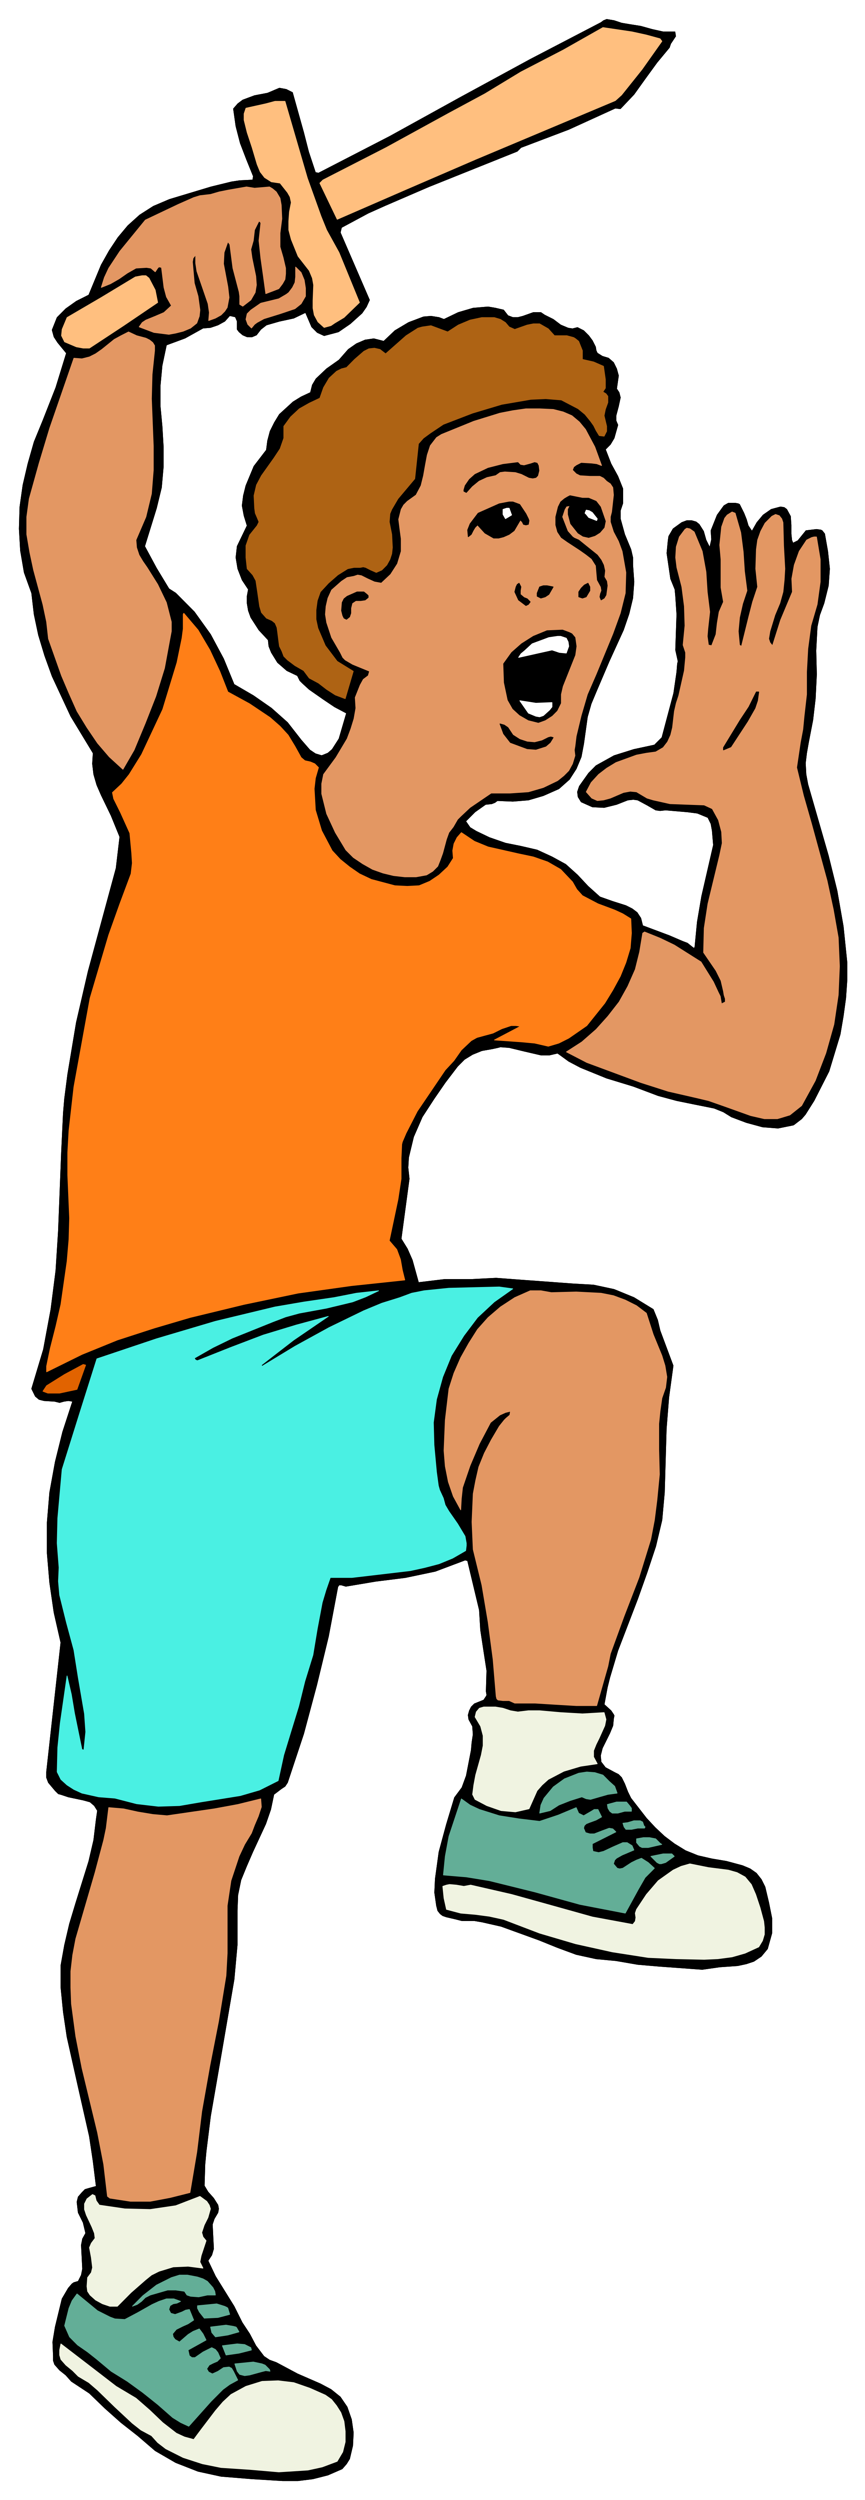
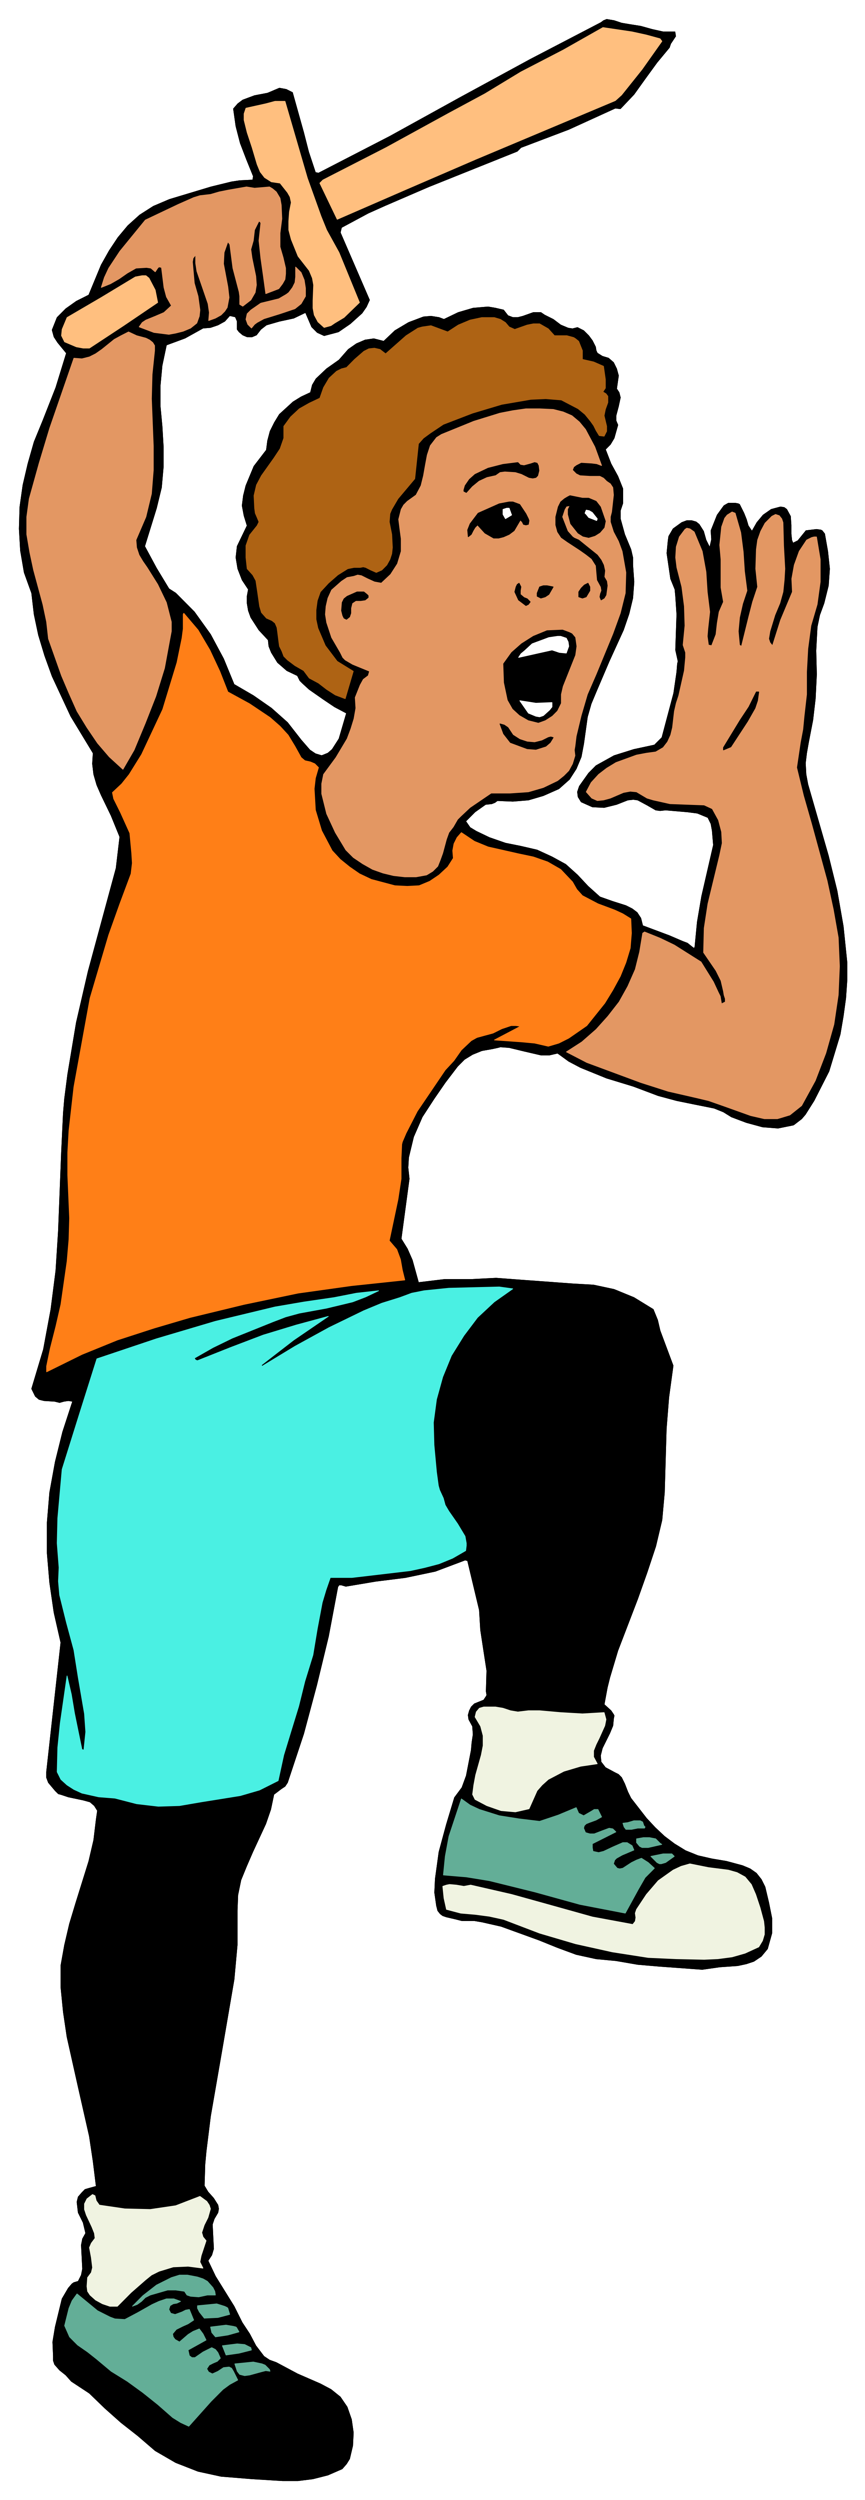
<svg xmlns="http://www.w3.org/2000/svg" width="1381.068" height="3990.859" viewBox="0 0 1035.801 2993.144">
  <rect x="0" y="0" width="1035.801" height="2993.144" fill="#333333" stroke="none" />
  <defs>
    <clipPath id="a">
      <path d="M0 0h1035.488v2992.184H0Zm0 0" />
    </clipPath>
  </defs>
  <path style="fill:#fff;fill-opacity:1;fill-rule:nonzero;stroke:none" d="M0 2992.184h1035.8V-.961H0Zm0 0" transform="translate(0 .96)" />
  <g clip-path="url(#a)" transform="translate(0 .96)">
    <path style="fill:#fff;fill-opacity:1;fill-rule:evenodd;stroke:#fff;stroke-width:.14;stroke-linecap:square;stroke-linejoin:bevel;stroke-miterlimit:10;stroke-opacity:1" d="M0 .5h198.81V575H0Zm0 0" transform="matrix(5.21 0 0 -5.21 0 2994.79)" />
  </g>
  <path style="fill:#000;fill-opacity:1;fill-rule:evenodd;stroke:#000;stroke-width:.14;stroke-linecap:square;stroke-linejoin:bevel;stroke-miterlimit:10;stroke-opacity:1" d="m64.22 554.75 1.57-.29 1.43-.72 2.57-9.19 1.14-4.45 1.57-4.74.71-.14 16.42 8.47 16.12 8.9 16.13 8.77 16.27 8.47.57.43.72.29 1.71-.29 1.71-.57 1.71-.29 2.71-.43 2.57-.72 2.57-.57h2.71l.15-1.01-.57-.86-.57-.86-.29-.87-2.85-3.44-2.72-3.74-2.57-3.59-3.13-3.3-1.15.14-10.7-4.88-10.99-4.17-.86-.86-20.4-8.18-9.99-4.31-3.86-1.73-6.14-3.3-.28-1.15 6.71-15.51-.72-1.58-1-1.44-2.71-2.44-2.71-1.86-3.28-.87-1.57.72-1.29 1.29-1.42 3.31-2.71-1.3-3.29-.71-2.99-.86-1.29-1.01-1-1.29-1-.43H56.8l-1 .43-.85.72-.43.57v1.87l-.43 1-1.28.29-1.15-1.29-1.57-.86-1.71-.58-1.71-.14-4.14-2.3-4.28-1.58-1-4.74-.43-4.6v-4.74l.43-4.59.28-4.74v-4.6l-.42-4.74-1.15-4.74-2.71-8.76 2.71-5.03 2.86-4.73 1.57-1.01 4.28-4.31 3.71-5.17 3-5.6 2.42-5.89 4.43-2.58 4.14-2.88 3.71-3.3 3.14-4.02 2-2.3 1.28-.86 1.43-.43 1.43.57.99.86 1.57 2.45 1.72 5.88-2.72 1.44-2.56 1.72-3.29 2.3-1.57 1.44-.57.57-.57 1.15-2.42 1.15-2.15 1.87-1.42 2.3-.57 1.43-.15 1.44-2.14 2.3-1.85 2.87-.57 1.58-.29 1.72v1.58l.29 1.58-1.43 2.16-1 2.58-.43 2.59.29 2.58 2.28 4.74-.71 2.3-.43 2.3.29 2.3.57 2.29 1.85 4.46 2.86 3.73.28 2.15.57 2.16 1 2.01 1.14 1.87 3.14 2.87 1.86 1.15 2.14 1 .43 1.73.85 1.43 2.43 2.3 2.85 2.01 2.14 2.44 1.86 1.3 2 .86 2 .29 2.28-.58 2.57 2.44 3.14 1.87 3.42 1.29 1.72.15 1.85-.29 1.14-.43 3.29 1.58 3.42 1 3.43.29 1.71-.29 1.85-.43 1-1.29 1.14-.43h1.15l1.14.29 2.42.86h1.72l.85-.58 2-1 1.71-1.29 1.72-.72 1-.15 1.14.29 1.42-.72 1.15-1.15.85-1.15.72-1.43.14-.86.28-.58 1.15-.72 1.42-.43 1.15-1 .71-1.44.43-1.58-.43-3.01.57-.87.29-1.15-.43-2.01-.57-2.15v-1.15l.42-1-.85-3.02-.86-1.44-1.14-1.15 1.28-3.3 1.57-2.87 1.15-2.87v-3.31l-.57-1.72v-1.87l.99-3.59 1.43-3.45.43-1.86v-1.73l.28-3.87-.28-3.74-.86-3.59-1.28-3.73-3.28-7.19-3-7.03-1.14-2.73-.86-3.02-.86-6.17-.57-3.02-1.14-2.73-1.57-2.44-2.42-2.15-3.57-1.58-3.43-1.01-3.57-.29-3.56.15-.57-.43-.72-.29-1.42-.15-2.43-1.72-2.14-2.15 1-1.44 1.42-.86 3-1.44 3.71-1.29 3.57-.72 3.71-.86 3.43-1.58 3.14-1.72 2.71-2.44 2.42-2.59 2.72-2.44 2.85-1.01 3.14-1 1.43-.72 1.14-.86.85-1.3.43-1.72 6.14-2.3 3-1.29 1.14-.43 1.43-1.15.28.14.57 5.89 1 5.89 2.71 11.78-.28 3.3-.29 1.58-.71 1.44-2.43 1-2.28.29-5 .43-1.28-.14-1 .14-2 1.15-2.14 1.15-1 .14-1.28-.14-2.57-1.01-2.86-.71-2.71.14-2.57 1.15-.71 1.15-.14 1.15.43 1.29.71 1.01 1.43 2.01 1.71 1.72 4.14 2.3 4.56 1.43 4.71 1.01 1.72 1.72 2.71 10.2.71 4.88.15 1.87.14.57-.57 2.59.28 8.19-.28 4.16-.15 1.58-.99 2.44-.86 5.89.28 2.87.15 1.01 1 1.72 1.99 1.44 1.15.43h1.14l1-.29.71-.57 1-1.58.57-2.01.86-1.73.42 1.87-.14 2.01 1.43 3.59 1.14 1.58.43.58 1 .57h1.57l.71-.14.29-.15.28-.57.72-1.44.57-1.43.42-1.44.86-1.29 1.14 2.01 1.43 1.72 1.86 1.3 2.14.57.85-.14.57-.43.86-1.58.14-2.01v-2.02l.15-1.43.28-.72 1.14.57 1.86 2.3 2.42.29 1-.14.29-.15.57-.72.71-4.02.43-4.02-.28-3.88-1-4.02-1-2.73-.57-2.73-.29-5.45.14-5.46-.28-5.6-.57-4.89-1-5.17-.43-2.44-.28-2.3.14-2.58.43-2.3 4.71-16.37 1.99-8.05 1.43-8.18.86-8.33v-4.02l-.29-4.17-.57-4.16-.71-4.17-2.57-8.47-3.43-6.75-1.99-3.16-.86-1.01-1.86-1.43-3.56-.72-3.57.28-3.71 1.01-3.43 1.29-1.85 1.15-2.14.86-4.29.86-4.28.87-4.28 1.15-5.71 2.15-6.13 1.87-6 2.44-2.71 1.43-2.57 1.87-1.85-.43h-2l-3.71.86-3.57.86-2 .15-.57-.15-1.28-.28-2.43-.43-2.14-.87-1.86-1.14-1.57-1.58-2.85-3.74-2.57-3.73-2.71-4.17-2-4.59-1.14-4.74-.14-2.3.28-2.59-1.85-13.78 1.42-2.3 1.14-2.59 1.43-5.17 6 .72h6.13l5.71.29 5.71-.43 11.85-.87 4.85-.28 4.71-1.01 4.56-1.87 4.43-2.72 1-2.45.57-2.44 3-8.04-1-7.33-.57-7.18-.43-14.65-.57-6.32-1.43-6.03-2-6.03-2.14-6.03-4.57-11.92-1.85-6.18-.57-2.3-.72-3.88 1.57-1.43.58-.86.14-.29-.14-.72-.15-1.58-.71-1.72-1.71-3.45-.43-1.72.14-1.44 1-1.29 2.14-1.15.86-.43.71-.72.71-1.44.72-1.86.71-1.44 3.57-4.6 2-2.15 2.14-2.01 2.28-1.72 2.57-1.58 2.85-1.15 3.14-.72 3.43-.58 3.71-1 1.71-.72 1.43-1 1.14-1.44.86-1.72.85-3.59.72-3.6v-3.44l-1-3.59-1.43-1.73-1.71-1.15-1.71-.57-2-.43-4.14-.29-4-.57-9.84.72-5 .43-4.99.86-4.57.43-4.57 1-4.28 1.58-4.28 1.73-8.71 3.16-4.42 1-1.71.29h-2.86l-1.71.43-1.86.43-.85.29-.57.43-.57.72-.29 1.15-.43 3.01.15 3.16.85 6.18 1.71 6.32 1.86 6.17 1.71 2.3 1 2.73 1.14 5.89.15 1.72.28 1.87-.14 1.87-.86 1.58-.14 1 .28 1.01.43.86.72.72 2.14.86.57.86.14.29-.14.86.14 4.74-.71 4.6-.72 4.74-.28 4.59-2.71 11.35-.57.14-6.85-2.58-6.86-1.44-6.85-.86-6.85-1.15-1 .29h-.57l-.28-.43-2.14-11.35-2.71-11.2-3-11.21-3.71-11.2-.57-.86-.86-.57-1.71-1.3-.72-3.44-1.14-3.31-2.99-6.46-1.43-3.3-1.29-3.16-.71-3.45-.14-3.59v-7.9l-.72-7.9-2.71-15.8-2.71-15.65-1-8.05-.28-3.01-.15-4.89.86-1.43 1.28-1.44 1-1.58.15-.86-.15-.86-.85-1.44-.43-1.29.14-2.87.14-2.73-.42-1.44-.86-1.29 1.71-3.59 2.14-3.45 2.14-3.45 1.86-3.73 1.71-2.59 1.43-2.72 1.86-2.45 1.28-.86 1.57-.57 4.85-2.59 5.28-2.3 2.43-1.29 2.14-1.72 1.57-2.3 1-2.87.43-3.02-.15-3.01-.71-3.02-.71-1.15-1-1.15-3.28-1.43-3.43-.87-3.43-.43h-3.56l-7 .43-7.13.58-5.28 1.15-5.14 2.01-4.71 2.73-4 3.44-3.85 3.02-3.71 3.3-3.57 3.45-4.14 2.73-1.28 1.44-1.43 1.14-1.14 1.3-.29.86v1l-.14 3.31.57 3.44 1.57 6.47 1.43 2.44.86 1 .42.29 1 .29.72 1.44.28 1.43-.28 5.46.28 1.44.72 1.29-.58 2.44-1.14 2.3-.28 2.44.28 1.15.86 1 .71.72 1 .29 1.57.43-.71 5.74-.86 5.75-2.57 11.35-2.57 11.49-.85 5.74-.57 5.75v4.88l.85 4.74 1.14 4.88 1.43 4.74 3 9.62 1.14 4.89.57 4.74.29 2.01-.72 1.15-1 .86-1.57.43-3.42.72-1.71.57-.57.15-.72.71-1.57 1.87-.43 1.15v1.29l3.29 29.73-1.57 6.9-1 6.89-.57 6.75v7.04l.57 6.89 1.28 7.04 1.71 6.9 2.29 7.03-1 .15-1-.15-1-.28-1.14.28-2.43.15-1.14.28-.86.72-.85 1.73 2.71 9.04 1.71 9.2 1.14 8.9.58 9.05.71 18.1.43 9.04.28 3.31.72 5.6 1.99 11.92 2.72 11.78 6.42 23.69.85 7.19-1.99 4.88-2.29 4.74-1 2.3-.71 2.44-.29 2.44.15 2.44-5.14 8.48-4.28 9.19-1.71 4.74-1.43 4.74-1 4.74-.57 4.88-1.71 4.74-.86 5.03-.29 5.02.15 5.03.71 5.03 1.14 4.88 1.43 5.03 2 4.88 2.99 7.61 2.43 7.9-2 2.44-.85 1.3-.43 1.58 1.14 2.87 2 2.01 2.42 1.72 2.86 1.44 2.85 6.89 1.86 3.31 2 3.01 2.28 2.73 2.71 2.44 3.14 2.01 3.71 1.58 9.56 2.88 4.71 1.15 1.86.28 3 .15.14.86-1.57 3.88-1.43 3.73-1 3.88-.57 4.02 1 1.15 1.14.86 2.71 1.01 3 .57zm0 0" transform="matrix(5.21 0 0 -5.21 0 2995.75)" />
  <path style="fill:none;stroke:#000;stroke-width:.14;stroke-linecap:square;stroke-linejoin:bevel;stroke-miterlimit:10;stroke-opacity:1" d="m64.22 554.75 1.57-.29 1.43-.72 2.57-9.19 1.14-4.45 1.57-4.74.71-.14 16.42 8.47 16.12 8.9 16.13 8.77 16.27 8.47.57.43.72.29 1.71-.29 1.71-.57 1.71-.29 2.71-.43 2.57-.72 2.57-.57h2.71l.15-1.01-.57-.86-.57-.86-.29-.87-2.85-3.44-2.72-3.74-2.57-3.59-3.13-3.3-1.15.14-10.7-4.88-10.99-4.17-.86-.86-20.4-8.18-9.99-4.31-3.86-1.73-6.14-3.3-.28-1.15 6.71-15.51-.72-1.58-1-1.44-2.71-2.44-2.71-1.86-3.28-.87-1.57.72-1.29 1.29-1.42 3.31-2.71-1.3-3.29-.71-2.99-.86-1.29-1.01-1-1.29-1-.43H56.8l-1 .43-.85.72-.43.57v1.87l-.43 1-1.28.29-1.15-1.29-1.57-.86-1.71-.58-1.71-.14-4.14-2.3-4.28-1.58-1-4.74-.43-4.6v-4.74l.43-4.59.28-4.74v-4.6l-.42-4.74-1.15-4.74-2.71-8.76 2.71-5.03 2.86-4.73 1.57-1.01 4.28-4.31 3.71-5.17 3-5.6 2.42-5.89 4.43-2.58 4.14-2.88 3.71-3.3 3.14-4.02 2-2.3 1.28-.86 1.43-.43 1.43.57.99.86 1.57 2.45 1.72 5.88-2.72 1.44-2.56 1.72-3.29 2.3-1.57 1.44-.57.57-.57 1.15-2.42 1.15-2.15 1.87-1.42 2.3-.57 1.43-.15 1.44-2.14 2.3-1.85 2.87-.57 1.58-.29 1.72v1.58l.29 1.58-1.43 2.16-1 2.58-.43 2.59.29 2.58 2.28 4.74-.71 2.3-.43 2.3.29 2.3.57 2.29 1.85 4.46 2.86 3.73.28 2.15.57 2.16 1 2.01 1.14 1.87 3.14 2.87 1.86 1.15 2.14 1 .43 1.73.85 1.43 2.43 2.3 2.85 2.01 2.14 2.44 1.86 1.3 2 .86 2 .29 2.28-.58 2.57 2.44 3.14 1.87 3.42 1.29 1.72.15 1.85-.29 1.14-.43 3.29 1.58 3.42 1 3.43.29 1.71-.29 1.85-.43 1-1.29 1.14-.43h1.15l1.14.29 2.42.86h1.72l.85-.58 2-1 1.71-1.29 1.72-.72 1-.15 1.14.29 1.42-.72 1.15-1.15.85-1.15.72-1.43.14-.86.28-.58 1.15-.72 1.42-.43 1.15-1 .71-1.44.43-1.58-.43-3.01.57-.87.29-1.15-.43-2.01-.57-2.15v-1.15l.42-1-.85-3.02-.86-1.44-1.14-1.15 1.28-3.3 1.57-2.87 1.15-2.87v-3.31l-.57-1.72v-1.87l.99-3.59 1.43-3.45.43-1.86v-1.73l.28-3.87-.28-3.74-.86-3.59-1.28-3.73-3.28-7.19-3-7.03-1.14-2.73-.86-3.02-.86-6.17-.57-3.02-1.14-2.73-1.57-2.44-2.42-2.15-3.57-1.58-3.43-1.01-3.57-.29-3.56.15-.57-.43-.72-.29-1.42-.15-2.43-1.72-2.14-2.15 1-1.44 1.42-.86 3-1.44 3.71-1.29 3.57-.72 3.71-.86 3.43-1.58 3.14-1.72 2.71-2.44 2.42-2.59 2.72-2.44 2.85-1.01 3.14-1 1.43-.72 1.14-.86.85-1.3.43-1.72 6.14-2.3 3-1.29 1.14-.43 1.43-1.15.28.14.57 5.89 1 5.89 2.71 11.78-.28 3.3-.29 1.58-.71 1.44-2.43 1-2.28.29-5 .43-1.28-.14-1 .14-2 1.15-2.14 1.15-1 .14-1.28-.14-2.57-1.01-2.86-.71-2.71.14-2.57 1.15-.71 1.15-.14 1.15.43 1.29.71 1.01 1.43 2.01 1.71 1.72 4.14 2.3 4.56 1.43 4.71 1.01 1.72 1.72 2.71 10.2.71 4.88.15 1.87.14.57-.57 2.59.28 8.19-.28 4.16-.15 1.58-.99 2.44-.86 5.89.28 2.87.15 1.01 1 1.72 1.99 1.44 1.15.43h1.14l1-.29.71-.57 1-1.58.57-2.01.86-1.73.42 1.87-.14 2.01 1.43 3.59 1.14 1.58.43.58 1 .57h1.57l.71-.14.29-.15.28-.57.72-1.44.57-1.43.42-1.44.86-1.29 1.14 2.01 1.43 1.72 1.86 1.3 2.14.57.85-.14.57-.43.86-1.58.14-2.01v-2.02l.15-1.43.28-.72 1.14.57 1.86 2.3 2.42.29 1-.14.29-.15.57-.72.71-4.02.43-4.02-.28-3.88-1-4.02-1-2.73-.57-2.73-.29-5.45.14-5.46-.28-5.6-.57-4.89-1-5.17-.43-2.44-.28-2.3.14-2.58.43-2.3 4.71-16.37 1.99-8.05 1.43-8.18.86-8.33v-4.02l-.29-4.17-.57-4.16-.71-4.17-2.57-8.47-3.43-6.75-1.99-3.16-.86-1.01-1.86-1.43-3.56-.72-3.57.28-3.71 1.01-3.43 1.29-1.85 1.15-2.14.86-4.29.86-4.28.87-4.28 1.15-5.71 2.15-6.13 1.87-6 2.44-2.71 1.43-2.57 1.87-1.85-.43h-2l-3.71.86-3.57.86-2 .15-.57-.15-1.28-.28-2.43-.43-2.14-.87-1.86-1.14-1.57-1.58-2.85-3.74-2.57-3.73-2.71-4.17-2-4.59-1.14-4.74-.14-2.3.28-2.59-1.85-13.78 1.42-2.3 1.14-2.59 1.43-5.17 6 .72h6.13l5.71.29 5.71-.43 11.85-.87 4.85-.28 4.71-1.01 4.56-1.87 4.43-2.72 1-2.45.57-2.44 3-8.04-1-7.33-.57-7.18-.43-14.65-.57-6.32-1.43-6.03-2-6.03-2.14-6.03-4.57-11.92-1.85-6.18-.57-2.3-.72-3.88 1.57-1.43.58-.86.14-.29-.14-.72-.15-1.58-.71-1.72-1.71-3.45-.43-1.72.14-1.44 1-1.29 2.14-1.15.86-.43.71-.72.71-1.44.72-1.86.71-1.44 3.57-4.6 2-2.15 2.14-2.01 2.28-1.72 2.57-1.58 2.85-1.15 3.14-.72 3.43-.58 3.71-1 1.71-.72 1.43-1 1.14-1.44.86-1.72.85-3.59.72-3.6v-3.44l-1-3.59-1.43-1.73-1.71-1.15-1.71-.57-2-.43-4.14-.29-4-.57-9.84.72-5 .43-4.99.86-4.57.43-4.57 1-4.28 1.58-4.28 1.73-8.71 3.16-4.42 1-1.71.29h-2.86l-1.71.43-1.86.43-.85.29-.57.43-.57.72-.29 1.15-.43 3.01.15 3.16.85 6.18 1.71 6.32 1.86 6.17 1.71 2.3 1 2.73 1.14 5.89.15 1.72.28 1.87-.14 1.87-.86 1.58-.14 1 .28 1.01.43.86.72.72 2.14.86.57.86.14.29-.14.86.14 4.74-.71 4.6-.72 4.74-.28 4.59-2.71 11.35-.57.14-6.85-2.58-6.86-1.44-6.85-.86-6.85-1.15-1 .29h-.57l-.28-.43-2.14-11.35-2.71-11.2-3-11.21-3.71-11.2-.57-.86-.86-.57-1.71-1.3-.72-3.44-1.14-3.31-2.99-6.46-1.43-3.3-1.29-3.16-.71-3.45-.14-3.59v-7.9l-.72-7.9-2.71-15.8-2.71-15.65-1-8.05-.28-3.01-.15-4.89.86-1.43 1.28-1.44 1-1.58.15-.86-.15-.86-.85-1.44-.43-1.29.14-2.87.14-2.73-.42-1.44-.86-1.29 1.71-3.59 2.14-3.45 2.14-3.45 1.86-3.73 1.71-2.59 1.43-2.72 1.86-2.45 1.28-.86 1.57-.57 4.85-2.59 5.28-2.3 2.43-1.29 2.14-1.72 1.57-2.3 1-2.87.43-3.02-.15-3.01-.71-3.02-.71-1.15-1-1.15-3.28-1.43-3.43-.87-3.43-.43h-3.56l-7 .43-7.13.58-5.28 1.15-5.14 2.01-4.71 2.73-4 3.44-3.85 3.02-3.71 3.3-3.57 3.45-4.14 2.73-1.28 1.44-1.43 1.14-1.14 1.3-.29.86v1l-.14 3.31.57 3.44 1.57 6.47 1.43 2.44.86 1 .42.29 1 .29.72 1.44.28 1.43-.28 5.46.28 1.44.72 1.29-.58 2.44-1.14 2.3-.28 2.44.28 1.15.86 1 .71.72 1 .29 1.57.43-.71 5.74-.86 5.75-2.57 11.35-2.57 11.49-.85 5.74-.57 5.75v4.88l.85 4.74 1.14 4.88 1.43 4.74 3 9.62 1.14 4.89.57 4.74.29 2.01-.72 1.15-1 .86-1.57.43-3.42.72-1.71.57-.57.15-.72.71-1.57 1.87-.43 1.15v1.29l3.29 29.73-1.57 6.9-1 6.89-.57 6.75v7.04l.57 6.89 1.28 7.04 1.71 6.9 2.29 7.03-1 .15-1-.15-1-.28-1.14.28-2.43.15-1.14.28-.86.72-.85 1.73 2.71 9.04 1.71 9.2 1.14 8.9.58 9.05.71 18.1.43 9.04.28 3.31.72 5.6 1.99 11.92 2.72 11.78 6.42 23.69.85 7.19-1.99 4.88-2.29 4.74-1 2.3-.71 2.44-.29 2.44.15 2.44-5.14 8.48-4.28 9.19-1.71 4.74-1.43 4.74-1 4.74-.57 4.88-1.71 4.74-.86 5.03-.29 5.02.15 5.03.71 5.03 1.14 4.88 1.43 5.03 2 4.88 2.99 7.61 2.43 7.9-2 2.44-.85 1.3-.43 1.58 1.14 2.87 2 2.01 2.42 1.72 2.86 1.44 2.85 6.89 1.86 3.31 2 3.01 2.28 2.73 2.71 2.44 3.14 2.01 3.71 1.58 9.56 2.88 4.71 1.15 1.86.28 3 .15.14.86-1.57 3.88-1.43 3.73-1 3.88-.57 4.02 1 1.15 1.14.86 2.71 1.01 3 .57 2.71 1.15v-.14" transform="matrix(5.21 0 0 -5.21 0 2995.75)" />
  <path style="fill:#ffbf7f;fill-opacity:1;fill-rule:evenodd;stroke:#ffbf7f;stroke-width:.14;stroke-linecap:square;stroke-linejoin:bevel;stroke-miterlimit:10;stroke-opacity:1" d="m65.51 551.73 5.14-17.66 3.14-8.76 1.28-3.16 2.85-5.17 4.71-11.49-3.56-3.45-2.15-1.29-.85-.58-1.57-.43-1.43 1.29-.85 1.58-.29 1.58v1.73l.14 3.59-.28 1.58-.72 1.72-2.57 3.3-1.57 3.88-.57 2.16v2.01l.15 2.15.42 2.16-.28 1.29-.57 1-1.71 2.16-2 .29-1.57 1-1 1.29-.71 1.73-1.15 3.87-1.14 3.45-.71 2.87v1.44l.43 1.29 4.56 1.01 2.14.57zm0 0" transform="matrix(5.21 0 0 -5.21 0 2995.75)" />
  <path style="fill:#e39763;fill-opacity:1;fill-rule:evenodd;stroke:#e39763;stroke-width:.14;stroke-linecap:square;stroke-linejoin:bevel;stroke-miterlimit:10;stroke-opacity:1" d="m56.66 532.06 1.85-.29 1.72.14 1.71.15.71-.43.86-.72.86-1.44.28-1.58.14-3.16-.42-3.3v-3.16l.71-2.44.57-2.45v-1.29l-.14-1.29-.57-1.01-.86-1.14-3-1.15-.57 4.16-.57 4.02-.43 4.02.43 4.03-.14.28-.29.15-1-2.01-.28-2.45-.57-2.01.28-2.01.86-4.16.14-2.01-.28-1.73-1-1.72-1.86-1.44-.71.43v1.87l-.14 1.01-1.43 5.45-.71 5.46-.43.58-.86-2.44-.14-2.59 1-5.31.28-2.45-.43-2.29-.57-.87-.85-.86-1.29-.72-1.57-.57.15 1.87-.29 2.01-1.28 3.73-1.29 3.74-.28 1.86v1.87l-.57-.72-.15-.86.15-1.72.28-3.16.86-3.02.43-3.16-.15-1.43-.57-1.58-1.43-1.15-1.71-.72-1.71-.43-1.57-.29-3.43.43-3.42 1.29.71 1.01.86.57 2.14.87 2 .86 1.71 1.58-1.14 2.01-.57 2.15-.57 4.6-.57.14-.29-.29-.57-.86-1 .86-1 .15-2.42-.15-2-1.14-1.86-1.3-2-1.15-2.14-.86.72 2.3 1 2.15 2.56 3.88 5.86 7.18 7.56 3.59 3.57 1.58 1.43.44 2.42.28 2 .58 2.14.43zm0 0" transform="matrix(5.21 0 0 -5.21 0 2995.75)" />
  <path style="fill:#ffbf7f;fill-opacity:1;fill-rule:evenodd;stroke:#ffbf7f;stroke-width:.14;stroke-linecap:square;stroke-linejoin:bevel;stroke-miterlimit:10;stroke-opacity:1" d="m151.71 566.1.43-.58-4.57-6.46-4.71-5.89-1.43-1.29-32.11-13.5-15.98-6.9-15.84-6.89-4 8.33.71.72 14.56 7.46 14.41 7.9 8.28 4.46 8.28 5.02 9.71 5.03 9.13 5.17 6.71-1 3.28-.72zM34.25 511.09l1.43-2.73.57-2.87-7.85-5.32-7.85-5.17h-1.43l-1.57.29-2.71 1.15-.71 1.43.14 1.44 1.14 2.73 7.85 4.59 7.85 4.74 1.57.29h.86zm0 0" transform="matrix(5.21 0 0 -5.21 0 2995.75)" />
  <path style="fill:#e39763;fill-opacity:1;fill-rule:evenodd;stroke:#e39763;stroke-width:.14;stroke-linecap:square;stroke-linejoin:bevel;stroke-miterlimit:10;stroke-opacity:1" d="m29.54 498.74 1.86-.87 2.14-.57.85-.43.72-.58.43-.71v-1.15l-.57-5.46-.15-5.6.43-10.92v-5.46l-.43-5.45-1.28-5.32-2.28-5.31.14-1.73.57-1.72.86-1.44.99-1.43 2.43-3.88 2-4.16 1.14-4.46v-2.15l-.43-2.3-1.14-6.18-2-6.46-2.42-6.17-2.57-6.18-2.57-4.45-3.14 2.87-2.71 3.16-2.43 3.59-2.28 3.73-1.86 4.17-1.71 4.02-3 8.48-.43 3.87-.85 4.02-2.14 7.9-.86 4.03-.71 4.16v4.02l.57 4.17 2.28 8.18 2.43 8.05 5.56 16.08 1.86-.14 1.71.43 1.43.72 1.43 1 2.85 2.3 1.57.86zm40.68 8.18-1-1.72-1.43-1.15-3.42-1.15-3.71-1.15-1.57-.86-.58-.43-.71-.86-.86.86-.42 1.15.28 1.29.86.86 2.28 1.58 4.14 1.01 1.71 1 .57.43.86 1.15.57 1.15.14 1.29v2.3l1.29-1.29.71-1.72.29-1.87zm0 0" transform="matrix(5.21 0 0 -5.21 0 2995.75)" />
  <path style="fill:#ae6314;fill-opacity:1;fill-rule:evenodd;stroke:#ae6314;stroke-width:.14;stroke-linecap:square;stroke-linejoin:bevel;stroke-miterlimit:10;stroke-opacity:1" d="m88.63 493.71 4.71 4.16 2.71 1.73 1 .28 2 .29 3.85-1.43 2.43 1.58 2.71 1.14 2.71.58h2.85l1.43-.43 1.14-.72.86-1.01 1.28-.57 2.86 1.01 1.42.28h1.43l2-1.15 1.43-1.58h2.85l1.57-.43.43-.28.71-.58.86-2.15v-2.01l2.57-.58 2.28-1 .43-3.02v-2.01l-.57-.86.71-.43.43-.58v-1.43l-.57-1.58-.29-1.44.58-2.44v-1.15l-.58-1.15-1.14.14-.71 1.15-.57 1.15-.72 1.01-1.28 1.58-1.57 1.29-3.85 2.01-3.57.29-3.43-.15-6.7-1.15-6.71-2.01-6.71-2.58-3-2.01-1.57-1.15-1.14-1.29-.85-8.05-3.86-4.59-1.43-2.44-.42-1.01-.15-1.87.57-2.87.15-3.02-.15-1.43-.42-1.29-.72-1.3-1.14-1.15-1.28-.57-1.29.57-1.14.58-.57.14-.71-.14h-1.43l-1.43-.29-2.28-1.43L75.5 441l-1.86-2.01-.71-2.01-.29-2.16v-2.15l.43-2.01 1.71-4.02 2.72-3.6 3.71-2.29-1.86-6.32-2.28.86-2 1.29-1.86 1.44-2.14 1.15-1.28 1.72-2 1.15-1.71 1.29-.86.86-.43 1.15-.57 1.15-.14 1.01-.29 2.3-.14 1-.43 1.01-.71.57-1.28.57-1.15 1.3-.42 1.43-.43 3.02-.43 2.87-.71 1.3-1.29 1.43-.28 2.59v2.73l.85 2.44 1.72 2.15.42.86-.42 1.01-.43 1-.15 1.15-.14 2.88.57 2.44 1.14 2.15 1.43 2.01 1.43 2.01 1.43 2.16.85 2.44v2.73l1.57 2.15 2 1.87 2.28 1.29 2.43 1.15.86 2.44 1.28 2.16 1.71 1.58 1.14.57 1.15.29 1.85 1.87 2.14 1.86 1.14.58 1.29.14 1.28-.29zm0 0" transform="matrix(5.21 0 0 -5.21 0 2995.75)" />
  <path style="fill:#e39763;fill-opacity:1;fill-rule:evenodd;stroke:#e39763;stroke-width:.14;stroke-linecap:square;stroke-linejoin:bevel;stroke-miterlimit:10;stroke-opacity:1" d="m127.16 480.93 2.29-.58 1.99-.86 1.72-1.44 1.42-1.72 2.14-4.02 1.57-4.31-1.14.43-1.14.14-2.43.15-1.14-.58-.57-.43-.28-.72.85-.86.86-.43 2.28-.14h2.29l.85-.43.72-.72.85-.58.57-.86.15-1.72-.43-3.88-.29-1.15v-1.15l.72-2.29 1.14-2.16.85-2.3.86-4.88-.14-4.74-1.14-4.6-1.72-4.74-3.85-9.33-2-4.6-1.43-4.88-1.14-4.74-.28-2.3-.15-.86.15-1.29-.57-1.87-.86-1.58-1.14-1.15-1.43-1.15-3.28-1.58-3.43-1-4.28-.29h-4.28l-4.85-3.3-2.14-2.01-.72-.72-1-1.73-1-1.29-.57-1.58-.85-3.16-.57-1.58-.57-1.43-1.15-1.15-1.42-.86-2.43-.44h-2.57l-2.57.29-2.42.58-2.43.86-2.28 1.29-2.14 1.44-1.72 1.72-2.42 4.02-2 4.31-1.14 4.6v2.29l.43 2.16 2.85 3.88 2.57 4.31.86 2.29.71 2.3.43 2.44-.15 2.44 1.15 2.88.71 1.29 1.14.86.29 1.01-3.86 1.58-1.71 1-.57.58-.57 1.15-2 3.44-1.14 3.45-.29 1.87.15 1.86.43 1.87.85 1.87 2.28 2.01 1.29.86 1.57.29.86.29.85-.15 1.43-.72 1.57-.71 1.57-.29 2.14 2.01 1.57 2.44.86 2.87v2.88l-.29 2.15-.29 2.3.58 2.3.57 1 .85.86 2 1.44 1.14 2.15.57 2.3.43 2.44.43 2.3.71 2.16 1.43 1.86 1.14.72 1.43.58 5.99 2.44 6 1.86 2.99.58 3 .43h3.14zm0 0" transform="matrix(5.21 0 0 -5.21 0 2995.75)" />
  <path style="fill:#000;fill-opacity:1;fill-rule:evenodd;stroke:#000;stroke-width:.14;stroke-linecap:square;stroke-linejoin:bevel;stroke-miterlimit:10;stroke-opacity:1" d="m119.03 468.72.57-.58.85-.14 1.57.43.86.29.57-.15.29-.57.14-1.15-.29-1.15-.42-.43-.72-.14-.85.14-1.72.86-1.42.43-2.43.15-1.14-.15-1-.71-2-.44-1.85-.86-1.57-1.29-1.29-1.44-.57.29v.29l.29 1 .99 1.44 1.29 1.15 3 1.43 3.42.87zm0 0" transform="matrix(5.21 0 0 -5.21 0 2995.75)" />
  <path style="fill:#ff7f17;fill-opacity:1;fill-rule:evenodd;stroke:#ff7f17;stroke-width:.14;stroke-linecap:square;stroke-linejoin:bevel;stroke-miterlimit:10;stroke-opacity:1" d="m42.24 434.1 3.29-3.87 2.71-4.6 2.28-4.88 1.86-4.74 4.99-2.73 4.71-3.16 2.29-2.01 1.85-2.01 1.57-2.59 1.43-2.58.85-.72 1.29-.29 1-.43.85-.86-.71-2.44-.28-2.44.28-4.89 1.43-4.74 2.42-4.59 1.86-2.01 2.14-1.73 2.28-1.58 2.72-1.29 5.42-1.44 2.85-.14 2.71.14 2.43 1.01 2.14 1.44 2 1.86 1.28 2.01-.14 1.73.29 1.58.71 1.43 1 1.15 3-2.01 3.14-1.29 6.99-1.58 3.42-.72 3.29-1.15 2.99-1.72 2.72-2.87.99-1.73 1.29-1.43 3.57-1.87 3.85-1.44 1.86-.86 1.85-1.15.14-3.3-.28-3.45-1-3.3-1.28-3.16-1.72-3.16-1.85-3.02-4.14-5.17-4.14-2.87-2.28-1.15-2.43-.72-3.14.72-3.14.29-6.14.43 6 3.16-1 .14h-1.14l-2.14-.72-2-1-2.14-.58-1.57-.43-1.29-.72-2.28-2.15-1.71-2.44-2-2.16-6.42-9.48-2.57-5.02-.86-2.01-.14-.58-.14-3.16v-4.74l-.72-4.74-2-9.48 1.72-2.01.85-2.29.43-2.45.57-2.29-12.27-1.3-12.28-1.72-12.41-2.59-12.42-3.01-8.28-2.44-8.42-2.73-8.13-3.31-8.14-4.02v1.3l.29 1.43.57 2.73 1.28 5.03 1.15 5.02 1.42 9.91.43 5.03.14 4.88-.42 9.92v5.17l.28 5.02 1.14 10.06 3.71 20.39 4.29 14.51 2.56 7.18 2.57 6.89.29 2.44-.14 2.3-.43 4.6-2.14 4.74-1.14 2.3-.43.86-.29 1.43 2.14 2.01 1.72 2.16 2.85 4.59 4.85 10.35 3.28 10.77 1.15 5.6.28 2.15v3.31zm0 0" transform="matrix(5.21 0 0 -5.21 0 2995.75)" />
  <path style="fill:#000;fill-opacity:1;fill-rule:evenodd;stroke:#000;stroke-width:.14;stroke-linecap:square;stroke-linejoin:bevel;stroke-miterlimit:10;stroke-opacity:1" d="m119.45 459.09 1.43-2.15.57-1.15.15-.43-.15-.86-.57-.14-.57.14-.28.57-.43.43-1.43-2.44-1.14-.86-1.29-.57-1.14-.29h-1.14l-2 1.15-1.71 1.87-.57-.58-.43-.72-.43-.86-.71-.57-.14 1.58.57 1.43 1.85 2.44 4.86 2.16 2.28.43h.85zm0 0" transform="matrix(5.21 0 0 -5.21 0 2995.75)" />
  <path style="fill:#fff;fill-opacity:1;fill-rule:evenodd;stroke:#fff;stroke-width:.14;stroke-linecap:square;stroke-linejoin:bevel;stroke-miterlimit:10;stroke-opacity:1" d="m117.03 458.23.57-1.58-1.43-.86-.57 1.01v1.15l.86.28zm0 0" transform="matrix(5.21 0 0 -5.21 0 2995.75)" />
  <path style="fill:#000;fill-opacity:1;fill-rule:evenodd;stroke:#000;stroke-width:.14;stroke-linecap:square;stroke-linejoin:bevel;stroke-miterlimit:10;stroke-opacity:1" d="m84.35 438.41.28-.28v-.44l-.71-.57-1-.14h-1.14l-.86-.58-.28-1.15v-1.15l-.29-.86-.71-.57-.57.28-.29.58-.29 1.15.15 1.87.43.86.71.57 2.28 1.01h1.57zm50.95 22.12 1.71-.72 1-1.29 1.14-3.3-.29-1.44-.99-1.15-1.15-.72-1.42-.43-1.29.29-1.14.72-1.71 2.15-.57 2.16v1.15l.42.86-.85-.15-.43-.71-.57-1.73 1.28-3.3 1.15-1.29.42-.29 1-.43 2.14-1.73 2.14-1.72.86-1.15.57-1.15.29-1.29-.15-1.44.58-1 .14-1.01-.29-2.15-.43-.72-.71-.43-.28.72.14.72.28.71-.14.87-.86 1.58-.14 1.58-.14 1.72-1 1.58-1.28 1-1.43 1.01-2.86 1.87-1.42 1-.86 1.3-.43 1.58v1.86l.57 2.3.57 1.15.86.72.71.43.57.29 2.86-.58zm0 0" transform="matrix(5.21 0 0 -5.21 0 2995.75)" />
  <path style="fill:#fff;fill-opacity:1;fill-rule:evenodd;stroke:#fff;stroke-width:.14;stroke-linecap:square;stroke-linejoin:bevel;stroke-miterlimit:10;stroke-opacity:1" d="m137.29 455.79-.14-.43-1.85.72-.57.72-.29.28.29.72.71-.14.71-.43zm0 0" transform="matrix(5.21 0 0 -5.21 0 2995.75)" />
  <path style="fill:#000;fill-opacity:1;fill-rule:evenodd;stroke:#000;stroke-width:.14;stroke-linecap:square;stroke-linejoin:bevel;stroke-miterlimit:10;stroke-opacity:1" d="m119.31 441 .43-.86-.14-.87v-.86l.85-.72.72-.28.71-.72-.43-.58-.57-.28-1.71 1.29-.86 1.87.29 1.15.28.57zm7.85-.86-1-1.73-.85-.57-1-.29-.86.43v.72l.57 1.44.86.28h.85zm0 0" transform="matrix(5.21 0 0 -5.21 0 2995.75)" />
  <path style="fill:#e39763;fill-opacity:1;fill-rule:evenodd;stroke:#e39763;stroke-width:.14;stroke-linecap:square;stroke-linejoin:bevel;stroke-miterlimit:10;stroke-opacity:1" d="m159.56 452.78 1.85-4.46.86-4.74.29-4.59.57-4.6-.43-3.88-.14-1.72.28-2.01.71-.14 1 2.58.29 2.59.43 2.58 1 2.3-.57 3.3v6.47l-.29 3.3.43 4.16.71 2.01.57.72 1.14.72.72-.29 1.28-4.45.57-4.45.29-4.45.57-4.46-1-3.01-.71-3.16-.29-3.16.29-3.16.43-.29 1.71 6.9.85 3.3 1.15 3.45-.43 4.16.14 4.45.29 2.16.71 2.01 1 1.87 1.57 1.58.85.43.86-.29.57-.72.29-.86.14-5.31.29-5.32-.15-2.58-.28-2.73-.72-2.59-1.14-2.73-.57-1.86-.57-1.87-.29-1.72.29-.87.57-.71 1.86 5.88 2.71 6.47-.14 3.01.57 3.16 1.14 3.16 1.71 2.59 1.14.57.57.15h.57l.86-5.17v-5.17l-.71-5.18-1.43-4.88-.71-5.31-.29-5.32v-5.17l-.57-5.02-.29-3.02-.57-3.02-.85-5.74 1.57-6.46 1.85-6.47 3.57-13.07 1.43-6.6 1.14-6.47.28-6.6-.28-6.61-1-6.75-1.86-6.61-2.42-6.32-3.14-5.74-2.71-2.16-2.86-.86h-2.99l-3.14.72-6.43 2.3-3.28 1.15-3 .71-6.28 1.44-6.28 2.01-12.41 4.6-4.71 2.44 3.57 2.3 3.28 2.87 2.71 3.02 2.57 3.3 2 3.59 1.71 3.88 1 4.02.71 4.31.43.29 3.57-1.44 3.28-1.58 6.14-3.88 2.85-4.59 1.14-2.45.43-.86.29-1.72.85.43v.72l-.28.86-.14.86-.57 2.44-1.15 2.3-2.85 4.17.14 5.6.86 5.6 2.71 11.2.57 2.73-.14 2.59-.72 2.72-1.42 2.59-1.86.86-7.85.29-3.85.86-1.43.43-2.42 1.44-1.43.14-1.57-.29-3-1.29-1.57-.43-1.43-.14-1.28.57-1.28 1.44 1.14 2.15 1.71 1.87 1.86 1.43 2.14 1.3 4.71 1.72 2.28.43 2.14.29 1.71 1 1 1.3.72 1.58.42 1.72.43 3.73.43 1.87.57 1.73 1.29 5.74.28 3.02v1.15l-.57 1.72.43 4.45-.14 4.45-.58 4.46-1.14 4.45-.28 2.3.14 2.44.71 2.3 1.29 1.72.43.29.71-.15zm0 0" transform="matrix(5.21 0 0 -5.21 0 2995.75)" />
  <path style="fill:#000;fill-opacity:1;fill-rule:evenodd;stroke:#000;stroke-width:.14;stroke-linecap:square;stroke-linejoin:bevel;stroke-miterlimit:10;stroke-opacity:1" d="m135.15 441 .43-.86v-.87l-.85-1.43-.86-.29-.86.29v1.15l.57.86.72.72zm-2.99-12.5.28-2.01-.28-2.01-1.43-3.59-1.43-3.59-.43-1.87v-2.01l-.85-1.72-1.14-1.15-1.57-1.01-1.57-.57-2.29.57-2 1.15-1.57 1.44-1.14 2.01-.85 4.02-.15 4.31 1.86 2.59 2.28 2.01 2.71 1.72 3.14 1.29 3.57.15 1.57-.58.57-.29zm0 0" transform="matrix(5.21 0 0 -5.21 0 2995.75)" />
  <path style="fill:#fff;fill-opacity:1;fill-rule:evenodd;stroke:#fff;stroke-width:.14;stroke-linecap:square;stroke-linejoin:bevel;stroke-miterlimit:10;stroke-opacity:1" d="m130.16 428.36.43-.86.14-1.01-.57-1.58-1.57.15-1.71.57-7.71-1.72.57.86.86.72 1.71 1.58 3.85 1.43 2 .29h.71zm-3.28-14.79v-1.01l-.57-.72-1.43-1.29-.86-.29-.85.15-1.72.71-2 2.88 3.72-.58zm0 0" transform="matrix(5.21 0 0 -5.21 0 2995.75)" />
  <path style="fill:#000;fill-opacity:1;fill-rule:evenodd;stroke:#000;stroke-width:.14;stroke-linecap:square;stroke-linejoin:bevel;stroke-miterlimit:10;stroke-opacity:1" d="m117.88 406.1 1.57-1.01 1.72-.57 1.71-.15 1.71.43 1.43.72.57.15.57-.15-.71-1.15-1-.86-2.28-.72-2 .15-3.86 1.43-1.57 2.01-.85 2.3 1-.28.85-.58zm56.52 9.91-.28-2.01-.58-1.73-1.71-3.01-3.85-5.89-1.71-.72v.57l3.85 6.32 2 3.02 1.71 3.45zm0 0" transform="matrix(5.21 0 0 -5.21 0 2995.75)" />
-   <path style="fill:#e16300;fill-opacity:1;fill-rule:evenodd;stroke:#e16300;stroke-width:.14;stroke-linecap:square;stroke-linejoin:bevel;stroke-miterlimit:10;stroke-opacity:1" d="m19.7 261.32-2-5.6-4-.86h-2.71l-1.14.43.85 1.29 4.14 2.59 4.28 2.3zm0 0" transform="matrix(5.21 0 0 -5.21 0 2995.75)" />
  <path style="fill:#4af0e3;fill-opacity:1;fill-rule:evenodd;stroke:#4af0e3;stroke-width:.14;stroke-linecap:square;stroke-linejoin:bevel;stroke-miterlimit:10;stroke-opacity:1" d="m76.78 276.83 5.14 1.01 5.14.57-3-1.43-3-1.15-5.99-1.44-6.28-1.15-3.14-.86-3-1.15-9.27-3.73-4.43-2.16-4.28-2.44.29-.43.42-.14 7.57 3.01 7.56 2.88 7.57 2.3 7.42 2.01-7.99-5.46-3.72-2.87-3.71-2.88.15-.28 7.56 4.59 7.85 4.31 7.99 3.88 4.14 1.72 4.14 1.29 2.71 1.01 2.86.57 5.7.58 11.57.29 3.13-.43-4.28-3.02-3.85-3.59-3.14-4.17-2.85-4.59-2-4.89-1.43-5.17-.71-5.31.14-5.17.57-6.18.43-3.16.28-1 .86-1.87.43-1.58.85-1.44 2-2.87 1.72-2.87.28-1.58v-.57l-.14-1.15-3-1.73-3.14-1.29-3.28-.86-3.28-.72-13.42-1.58h-4.99l-1-2.87-.86-2.87-1.14-6.04-1-6.03-1.86-6.03-1.42-5.75-1.72-5.6-1.71-5.6-1.28-5.89-4.28-2.15-4.43-1.29-8.99-1.44-4.99-.86-4.86-.15-4.99.58-5 1.29-3.71.29-3.85.86-1.86.86-1.57 1.01-1.42 1.29-.86 1.72.14 5.6.57 5.61 1.57 10.91 1-4.31.72-4.31.85-4.16.86-4.17.43-.14.43 4.17-.29 4.16-1.43 8.33-1 6.32-1.71 6.32-1.57 6.32-.28 3.16.14 3.16-.43 5.6.14 5.74 1 11.21 4 12.78 3.99 12.64 13.7 4.6 13.56 4.02 13.7 3.3 6.71 1.15zm0 0" transform="matrix(5.21 0 0 -5.21 0 2995.75)" />
-   <path style="fill:#e39763;fill-opacity:1;fill-rule:evenodd;stroke:#e39763;stroke-width:.14;stroke-linecap:square;stroke-linejoin:bevel;stroke-miterlimit:10;stroke-opacity:1" d="m126.73 277.98 5.71.15 5.71-.29 2.86-.57 2.71-1.01 2.57-1.29 2.28-1.73 1.57-4.88 2-4.88.71-2.3.43-2.59-.29-2.44-.85-2.44-.43-3.02-.29-2.87v-5.89l.15-5.74-.57-5.89-.58-4.6-.85-4.45-2.71-8.76-3.43-8.9-3.14-8.62-.57-2.87-.86-3.02-1.71-6.03h-4.71l-4.71.28-4.71.29h-4.71l-1.28.58h-1.43l-1.14.14-.29.29-.14.57-.71 8.48-1.14 8.61-1.43 8.48-2 8.18-.28 6.32.28 6.47.57 3.01.72 3.16 1.28 3.16 1.57 3.02 1.86 3.16 1.14 1.43.43.43.85.72.14.86-1.14-.28-1.28-.58-2.14-1.72-2.57-4.88-2.14-5.03-1.72-5.03-.28-2.58-.14-2.59-1.72 3.16-1.14 3.31-.71 3.59-.29 3.59.29 7.03.85 7.19 1.15 3.59 1.57 3.59 1.85 3.3 2 3.16 2.43 2.73 2.85 2.44 3.28 2.15 3.57 1.58h2.43zM38.39 157.77l10.85 1.58 5.42 1 5.28 1.3.14-1.87-.71-2.15-.86-2.01-.71-1.87-1.57-2.59-1.28-2.73-1.86-5.6-.86-5.74v-10.92l-.28-5.17-1.71-10.48-2-10.2-1.86-10.49-1.14-9.33-1.57-9.34-4.57-1.15-4.56-.86h-4.57l-4.71.72-.57.43-.86 7.33-1.42 7.32-3.57 14.79-1.43 7.33-1 7.47-.14 3.73v3.74l.43 3.73.71 3.74 4.43 15.22 1.99 7.47.57 2.73.58 4.74 3.42-.29 3.28-.72 3.43-.57zm0 0" transform="matrix(5.21 0 0 -5.21 0 2995.75)" />
  <path style="fill:#f0f3e1;fill-opacity:1;fill-rule:evenodd;stroke:#f0f3e1;stroke-width:.14;stroke-linecap:square;stroke-linejoin:bevel;stroke-miterlimit:10;stroke-opacity:1" d="m119.03 181.61 2.42.29h2.57l4.85-.43 5-.29 4.99.29.43-1.58-.28-1.44-1.29-2.87-.71-1.44-.57-1.43v-1.44l.85-1.58-3.85-.57-3.85-1.15-3.57-1.87-1.43-1.29-1.14-1.3-1.85-4.16-3.14-.72-3.29.29-3.28 1.15-2.71 1.43-.57 1.15.28 2.16.43 2.3 1.29 4.59.42 2.16v2.29l-.57 2.16-1.28 2.15.28 1.15.72.86 1 .29h2.71l1.71-.29 1.71-.57zm0 0" transform="matrix(5.21 0 0 -5.21 0 2995.75)" />
  <path style="fill:#63ae97;fill-opacity:1;fill-rule:evenodd;stroke:#63ae97;stroke-width:.14;stroke-linecap:square;stroke-linejoin:bevel;stroke-miterlimit:10;stroke-opacity:1" d="m124.02 156.48 4.28 1.43 4.14 1.73.57-1.3 1.14-.57 1.72 1 .71.44h.86l.85-1.73-1.28-.72-1.57-.57-.71-.29-.43-.43-.15-.57.43-1.01 1-.29h1l1.86.72 1.57.58.85-.15.72-.71-5.43-2.73v-.87l.15-.86 1.28-.28 1.14.28 2.14 1.01 2.29 1h1l1.14-.71.42-1.01-2.71-1.15-1.28-.72-.43-.43-.28-.86.85-1.01.57-.14.72.14 1.99 1.3 1.15.57 1.14.43 1.57-1 1.42-1.3-2.14-2.15-1.57-2.73-2.99-5.46-10.42 2.01-10.42 2.88-10.42 2.58-5.28.86-5.28.44.43 4.3.85 4.6 2.86 8.62 2-1.44 2.14-1 4.57-1.44 4.56-.72zm0 0" transform="matrix(5.21 0 0 -5.21 0 2995.75)" />
-   <path style="fill:#63ae97;fill-opacity:1;fill-rule:evenodd;stroke:#63ae97;stroke-width:.14;stroke-linecap:square;stroke-linejoin:bevel;stroke-miterlimit:10;stroke-opacity:1" d="m140.01 165.67 1.28-1.15.57-1.58-2.14-.29-2-.57-2-.58-.99.15-1 .43-2.72-.86-2.56-1.01-2-1.29-2.43-.58.29 1.87.71 1.58 2.14 2.59 2.57 1.86 3.28 1.3 1.86.28 1.85-.14 1.86-.57zm3.99-4.74.72-.86.42-.58v-.72h-1.57l-1.57-.43h-1.28l-.57.43-.43.72-.14.86 2.14.58zm0 0" transform="matrix(5.21 0 0 -5.21 0 2995.75)" />
  <path style="fill:#f0f3e1;fill-opacity:1;fill-rule:evenodd;stroke:#f0f3e1;stroke-width:.14;stroke-linecap:square;stroke-linejoin:bevel;stroke-miterlimit:10;stroke-opacity:1" d="m108.18 141.83 9.42-2.16 9.28-2.58 9.27-2.59 9.28-1.72.57.72.14.86-.14 1 .29.87 2.28 3.44 2.71 3.16 3.43 2.44 1.85.87 2 .57 4.28-.86 4.57-.58 2-.57 1.85-1.01 1.43-1.72 1-2.3 1-3.01.85-3.16.15-1.44v-1.58l-.43-1.44-.86-1.43-3.14-1.44-3-.86-3.28-.43-3.14-.14-6.42.14-6.42.29-8.28 1.29-8.42 1.87-8.28 2.44-8.28 3.16-3.28.72-3.28.43-3.28.28-3.29.87-.57 2.58-.28 2.73.85.29.72.14 1.57-.14 1.71-.29zm0 0" transform="matrix(5.21 0 0 -5.21 0 2995.75)" />
  <path style="fill:#63ae97;fill-opacity:1;fill-rule:evenodd;stroke:#63ae97;stroke-width:.14;stroke-linecap:square;stroke-linejoin:bevel;stroke-miterlimit:10;stroke-opacity:1" d="m148 155.47.28-.29-.14-.28h-1.57l-1.43-.29h-1.28l-.43.57-.28.87 1.14.14 1.42.43h1.43l.57-.29zm3.71-4.02.43-.29-3.14-.72h-1.43l-.57.29-.71.86v.87l1.57.28h1.42l1.43-.28zm3.28-3.02-2-1.43-1-.29h-.42l-.57.29-1.43 1.43 2.85.58h2zm0 0" transform="matrix(5.21 0 0 -5.21 0 2995.75)" />
  <path style="fill:#f0f3e1;fill-opacity:1;fill-rule:evenodd;stroke:#f0f3e1;stroke-width:.14;stroke-linecap:square;stroke-linejoin:bevel;stroke-miterlimit:10;stroke-opacity:1" d="m21.84 70.45.28-1.15.71-1.01 5.86-.86 5.85-.14 5.85.86 5.57 2.15 1.57-1.15.57-.86.28-.86-.57-2.01-.86-1.72-.57-1.73.29-1 .71-.87-.57-1.72-.57-1.72-.28-1.44.71-1.44-3.43.44-3.42-.15-3.28-1-1.72-.86-1.42-1.15-3.29-2.88-3.14-3.16h-1.71l-1.71.58-1.57.86-1.29 1.15-.57.86-.14 1.15.14 2.01.86 1.15.28 1.15-.28 2.3-.43 2.29.43 1.01.86 1.15-.15 1.15-.57 1.43-1.28 2.73-.43 1.3v1.29l.57 1.15 1.28 1zm0 0" transform="matrix(5.21 0 0 -5.21 0 2995.75)" />
  <path style="fill:#63ae97;fill-opacity:1;fill-rule:evenodd;stroke:#63ae97;stroke-width:.14;stroke-linecap:square;stroke-linejoin:bevel;stroke-miterlimit:10;stroke-opacity:1" d="m17.7 47.9 4.71-3.88 2.85-1.44 1.14-.43 2.29-.14 2.99 1.58 3.29 1.86 1.57.72 1.71.58h1.71l1.57-.58-.86-.43-.85-.14-.72-.43-.28-.86.43-.87 1-.28 1.57.57.85.43.86.15 1-2.45-1.29-.86-1.28-.57-1.43-.72-.85-1.01.14-.71.43-.58 1-.57 1.99 1.72 1.15.72 1.42.57.86-1.15.71-1.43-4.14-2.3.29-1.29.57-.43h.71l1.86 1.29 2 1 .85-.43.57-.71.57-1.3-.71-.72-1-.43-.85-.43-.57-.86.42-.72.86-.43 1.28.58 1.29.86 1.28.14.57-.29.43-.71 1-2.01-1.85-1.01-1.57-1.15-2.72-2.73-5.13-5.74-1.86.86-1.85 1.15-3.43 3.01-3.42 2.73-3.57 2.59-3.71 2.3-3.43 2.87-2 1.58-2.28 1.58-1.86 1.87-1.14 2.58 1 4.02.72 1.73zm0 0" transform="matrix(5.21 0 0 -5.21 0 2995.75)" />
  <path style="fill:#63ae97;fill-opacity:1;fill-rule:evenodd;stroke:#63ae97;stroke-width:.14;stroke-linecap:square;stroke-linejoin:bevel;stroke-miterlimit:10;stroke-opacity:1" d="m47.67 50.77 1.28-1.44.43-.86.14-.86h-1.85l-2-.43-1.86.14-.85.29-.57.86-2 .29h-1.86l-3.99-1.15-1.14-.58-.86-.86-1-.72-1.14-.43 2.43 2.45 3.13 2.44 3.43 1.72 1.86.58h1.85l2.28-.44 1.29-.43zm0 0" transform="matrix(5.21 0 0 -5.21 0 2995.75)" />
-   <path style="fill:#f0f3e1;fill-opacity:1;fill-rule:evenodd;stroke:#f0f3e1;stroke-width:.14;stroke-linecap:square;stroke-linejoin:bevel;stroke-miterlimit:10;stroke-opacity:1" d="m31.26 23.91 3.13-2.73 3-2.87 3.14-2.44 1.86-.86 2.14-.58.85 1.15.86 1.15 3.28 4.31 1.72 2.01 1.85 1.72 3.43 1.87 3.71 1.15 3.71.14 3.57-.43 3.71-1.29 3.56-1.58 1.43-1.01 1.14-1.43 1-1.58.72-2.01.28-2.3v-2.44l-.57-2.3L77.5 9.4l-3.43-1.29-3.28-.72-6.71-.43-6.71.58-6.56.43-4.28.86-4.43 1.44-3.99 2.01-1.86 1.43-1.43 1.58-2.42 1.3-2 1.58-4 3.73-3.99 3.88-2 1.72-2.43 1.44-1.28 1.29-1.57 1.29-1.14 1.3-.29 1v1.15l.29 1.44 8.42-6.47 4.28-3.3zm0 0" transform="matrix(5.21 0 0 -5.21 0 2995.75)" />
  <path style="fill:#63ae97;fill-opacity:1;fill-rule:evenodd;stroke:#63ae97;stroke-width:.14;stroke-linecap:square;stroke-linejoin:bevel;stroke-miterlimit:10;stroke-opacity:1" d="m52.81 43.16-2.72-.72-3.14-.15-1.14 1.44-.43.86v.58l4.43.43 1.85-.58.57-.28.15-.15zm2.14-4.02-2.57-.72-2.86-.43-.85 1-.29 1.29 3.57.44 1.71-.29.57-.15.15-.14zm2.71-3.6.14-.57-2.85-.72-3-.43-.86 2.16 3.43.43 1.71-.15zm4.28-5.02.14-.43-1 .14-1.14-.29-2.57-.71-1.14-.15-1.14.29-.57.72-.57 1.72 4.28.43 2-.43.71-.29zm0 0" transform="matrix(5.21 0 0 -5.21 0 2995.75)" />
</svg>